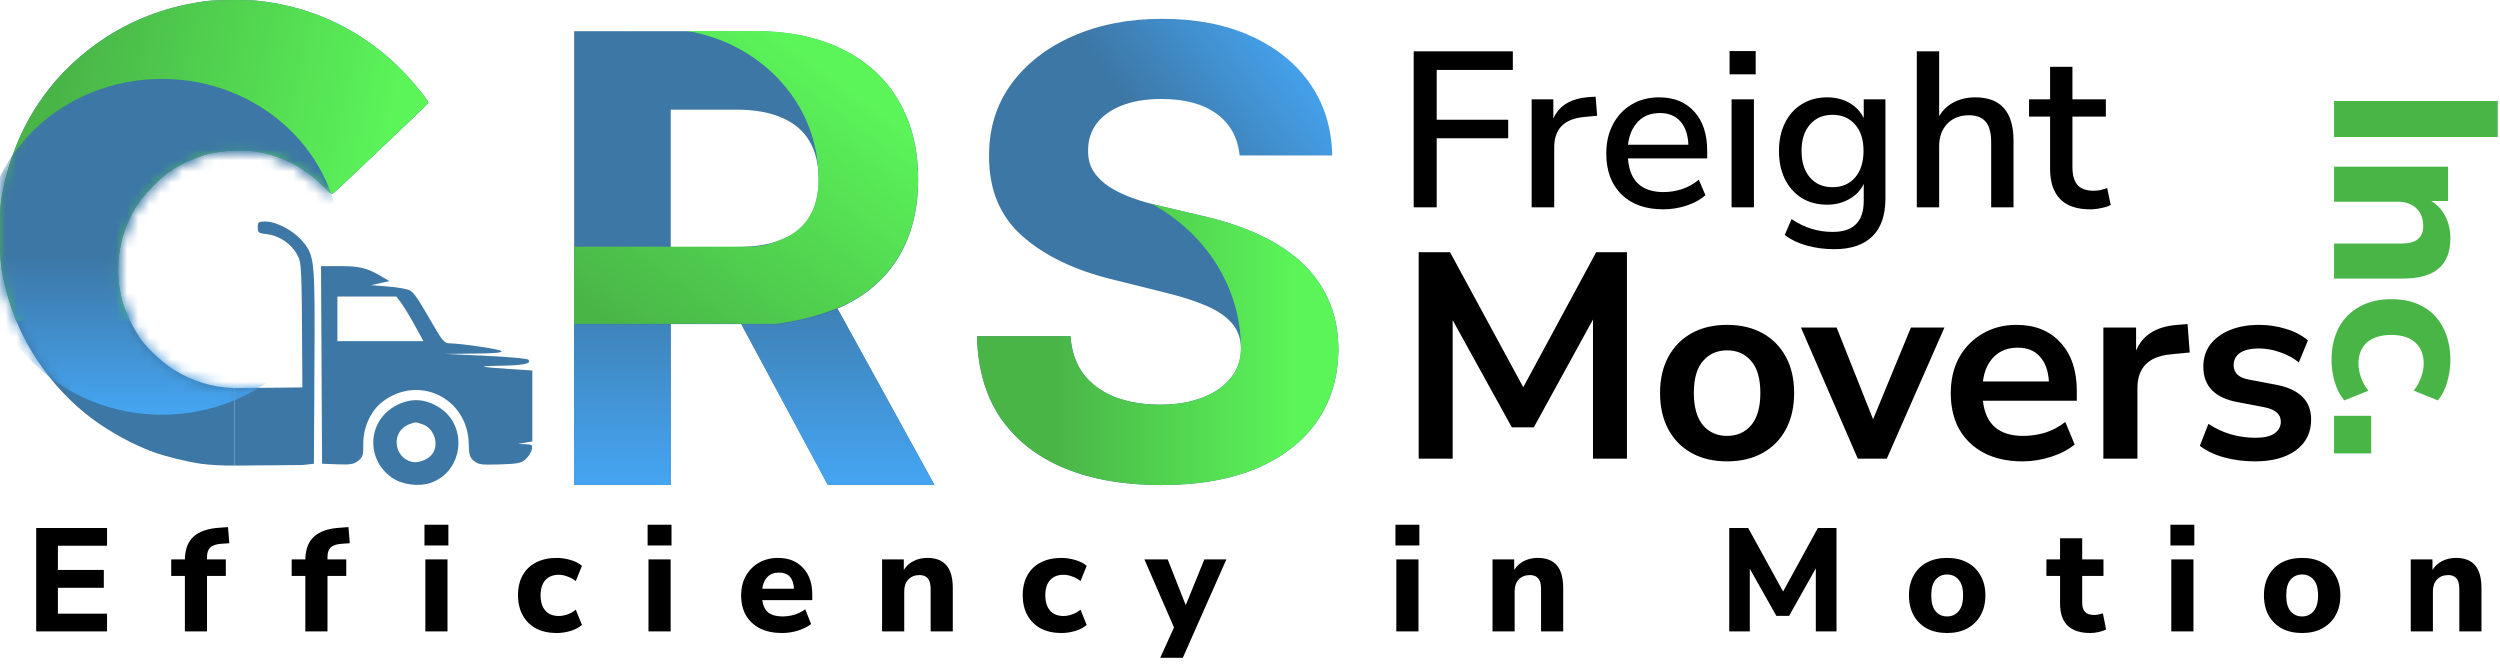
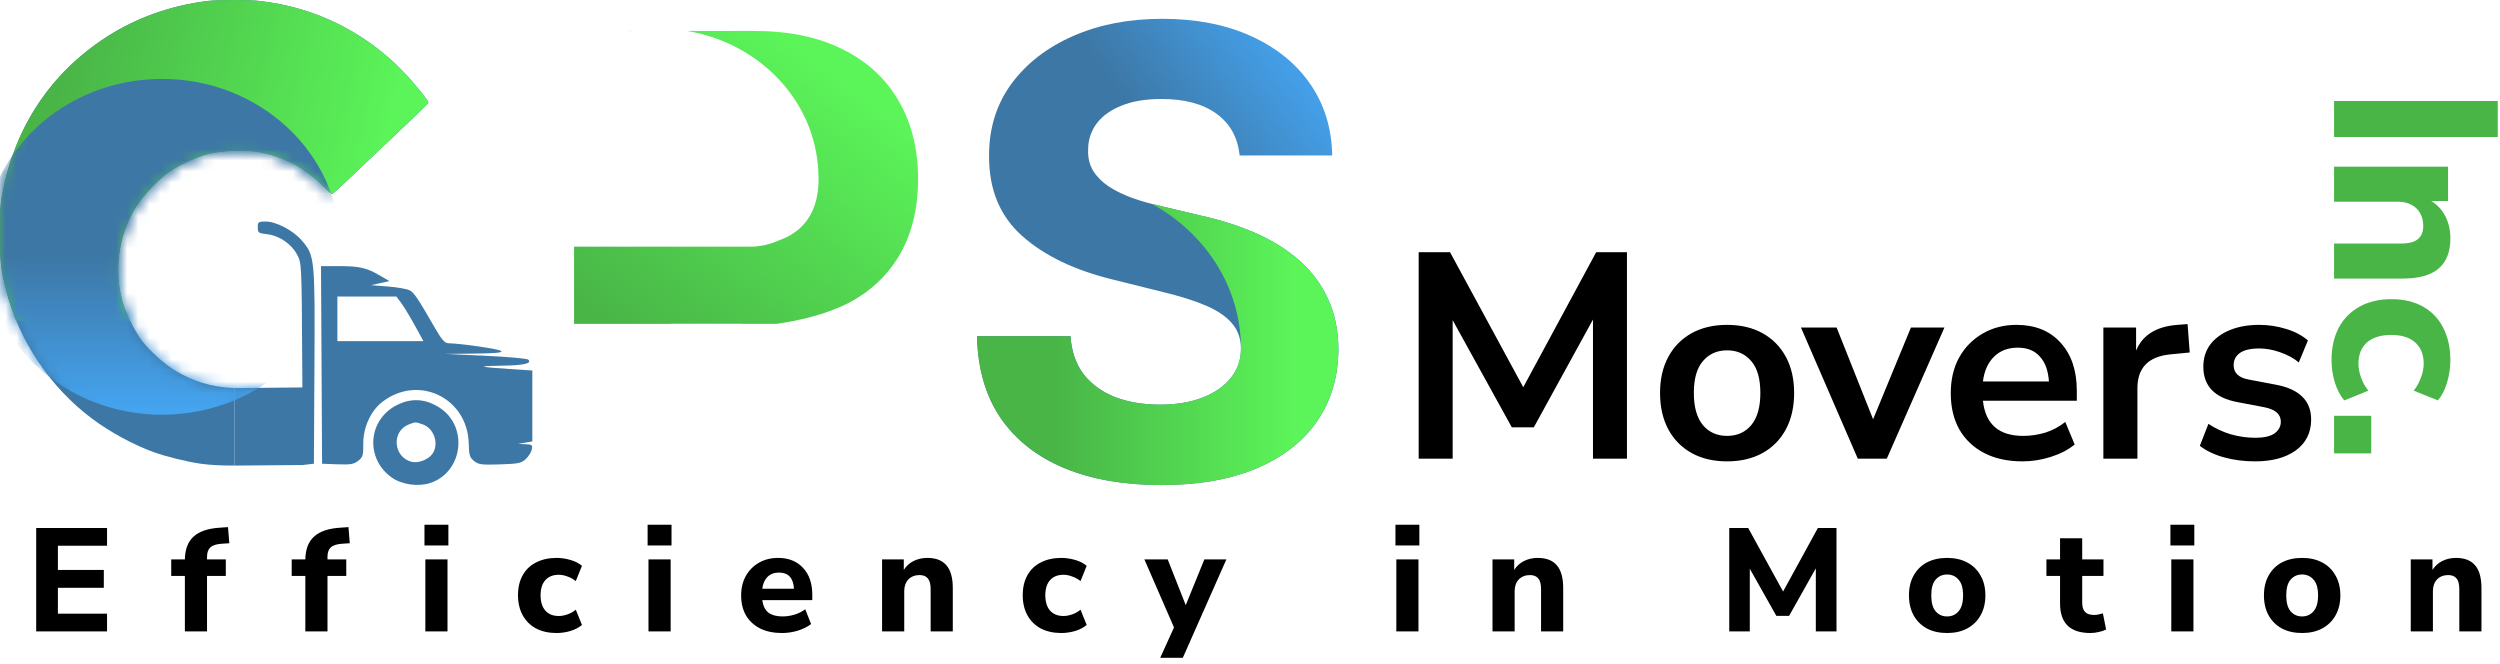
<svg xmlns="http://www.w3.org/2000/svg" width="226" height="60" viewBox="0 0 226 60" fill="none">
  <path d="M3.272 57.079V47.73H9.677V49.334H5.234V51.522H9.385V53.14H5.234V55.474H9.677V57.079H3.272ZM16.713 57.079V52.066H15.479V50.568H16.713C16.73 49.648 16.996 48.959 17.508 48.499C18.03 48.03 18.821 47.765 19.882 47.703L20.611 47.65L20.731 49.109L20.108 49.149C19.595 49.175 19.232 49.286 19.02 49.48C18.817 49.666 18.715 49.953 18.715 50.342V50.568H20.413V52.066H18.715V57.079H16.713ZM27.602 57.079V52.066H26.369V50.568H27.602C27.62 49.648 27.885 48.959 28.398 48.499C28.919 48.03 29.711 47.765 30.772 47.703L31.501 47.65L31.62 49.109L30.997 49.149C30.484 49.175 30.122 49.286 29.91 49.48C29.706 49.666 29.605 49.953 29.605 50.342V50.568H31.302V52.066H29.605V57.079H27.602ZM38.372 49.308V47.438H40.534V49.308H38.372ZM38.452 57.079V50.568H40.454V57.079H38.452ZM50.315 57.225C49.608 57.225 48.989 57.088 48.458 56.813C47.937 56.531 47.535 56.133 47.252 55.62C46.969 55.107 46.827 54.502 46.827 53.803C46.827 53.105 46.969 52.504 47.252 52C47.535 51.496 47.937 51.111 48.458 50.846C48.989 50.572 49.608 50.435 50.315 50.435C50.73 50.435 51.15 50.497 51.575 50.621C51.999 50.744 52.344 50.921 52.609 51.151L52.052 52.53C51.831 52.353 51.584 52.216 51.309 52.119C51.035 52.013 50.77 51.96 50.514 51.96C49.992 51.96 49.586 52.123 49.294 52.451C49.011 52.769 48.869 53.224 48.869 53.816C48.869 54.4 49.011 54.86 49.294 55.196C49.586 55.523 49.992 55.686 50.514 55.686C50.761 55.686 51.022 55.638 51.296 55.541C51.579 55.443 51.831 55.302 52.052 55.116L52.609 56.495C52.344 56.725 51.999 56.906 51.575 57.039C51.15 57.163 50.73 57.225 50.315 57.225ZM58.544 49.308V47.438H60.705V49.308H58.544ZM58.623 57.079V50.568H60.626V57.079H58.623ZM70.699 57.225C69.93 57.225 69.266 57.088 68.71 56.813C68.161 56.531 67.737 56.137 67.436 55.633C67.145 55.12 66.999 54.519 66.999 53.83C66.999 53.158 67.14 52.57 67.423 52.066C67.715 51.553 68.108 51.156 68.603 50.873C69.107 50.581 69.686 50.435 70.341 50.435C71.287 50.435 72.038 50.736 72.595 51.337C73.152 51.929 73.43 52.734 73.43 53.75V54.254H68.908C68.979 54.767 69.165 55.143 69.465 55.381C69.775 55.611 70.199 55.726 70.739 55.726C71.092 55.726 71.45 55.673 71.813 55.567C72.175 55.461 72.502 55.297 72.794 55.076L73.324 56.416C72.997 56.663 72.595 56.862 72.118 57.013C71.649 57.154 71.176 57.225 70.699 57.225ZM70.42 51.761C69.996 51.761 69.651 51.889 69.386 52.146C69.129 52.402 68.97 52.76 68.908 53.22H71.773C71.72 52.247 71.269 51.761 70.42 51.761ZM79.74 57.079V50.568H81.703V51.522C81.924 51.169 82.22 50.899 82.592 50.714C82.963 50.528 83.378 50.435 83.838 50.435C84.607 50.435 85.182 50.66 85.562 51.111C85.942 51.553 86.132 52.239 86.132 53.167V57.079H84.13V53.26C84.13 52.809 84.046 52.486 83.878 52.291C83.71 52.088 83.462 51.986 83.135 51.986C82.711 51.986 82.371 52.119 82.114 52.384C81.867 52.65 81.743 53.003 81.743 53.445V57.079H79.74ZM95.942 57.225C95.235 57.225 94.616 57.088 94.085 56.813C93.564 56.531 93.161 56.133 92.879 55.62C92.596 55.107 92.454 54.502 92.454 53.803C92.454 53.105 92.596 52.504 92.879 52C93.161 51.496 93.564 51.111 94.085 50.846C94.616 50.572 95.235 50.435 95.942 50.435C96.357 50.435 96.777 50.497 97.202 50.621C97.626 50.744 97.971 50.921 98.236 51.151L97.679 52.53C97.458 52.353 97.21 52.216 96.936 52.119C96.662 52.013 96.397 51.96 96.141 51.96C95.619 51.96 95.213 52.123 94.921 52.451C94.638 52.769 94.496 53.224 94.496 53.816C94.496 54.4 94.638 54.86 94.921 55.196C95.213 55.523 95.619 55.686 96.141 55.686C96.388 55.686 96.649 55.638 96.923 55.541C97.206 55.443 97.458 55.302 97.679 55.116L98.236 56.495C97.971 56.725 97.626 56.906 97.202 57.039C96.777 57.163 96.357 57.225 95.942 57.225ZM104.884 59.466L106.13 56.721L103.452 50.568H105.56L107.191 54.705L108.875 50.568H110.865L106.926 59.466H104.884ZM126.148 49.308V47.438H128.31V49.308H126.148ZM126.228 57.079V50.568H128.23V57.079H126.228ZM134.922 57.079V50.568H136.884V51.522C137.105 51.169 137.401 50.899 137.773 50.714C138.144 50.528 138.559 50.435 139.019 50.435C139.788 50.435 140.363 50.66 140.743 51.111C141.123 51.553 141.313 52.239 141.313 53.167V57.079H139.311V53.26C139.311 52.809 139.227 52.486 139.059 52.291C138.891 52.088 138.643 51.986 138.316 51.986C137.892 51.986 137.552 52.119 137.295 52.384C137.048 52.65 136.924 53.003 136.924 53.445V57.079H134.922ZM156.325 57.079V47.73H158.036L161.192 53.472L164.335 47.73H166.019V57.079H164.15V51.377L161.736 55.673H160.582L158.182 51.416V57.079H156.325ZM176.018 57.225C175.319 57.225 174.709 57.088 174.188 56.813C173.675 56.531 173.277 56.137 172.994 55.633C172.711 55.12 172.57 54.515 172.57 53.816C172.57 53.127 172.711 52.53 172.994 52.026C173.277 51.514 173.675 51.12 174.188 50.846C174.709 50.572 175.319 50.435 176.018 50.435C176.716 50.435 177.322 50.572 177.835 50.846C178.356 51.12 178.758 51.514 179.041 52.026C179.333 52.53 179.479 53.127 179.479 53.816C179.479 54.515 179.333 55.12 179.041 55.633C178.758 56.137 178.356 56.531 177.835 56.813C177.322 57.088 176.716 57.225 176.018 57.225ZM176.018 55.726C176.442 55.726 176.787 55.571 177.052 55.262C177.326 54.953 177.463 54.471 177.463 53.816C177.463 53.171 177.326 52.698 177.052 52.398C176.787 52.088 176.442 51.934 176.018 51.934C175.594 51.934 175.249 52.088 174.984 52.398C174.718 52.698 174.586 53.171 174.586 53.816C174.586 54.471 174.718 54.953 174.984 55.262C175.249 55.571 175.594 55.726 176.018 55.726ZM188.974 57.225C187.144 57.225 186.229 56.336 186.229 54.559V52.066H184.995V50.568H186.229V48.658H188.231V50.568H190.154V52.066H188.231V54.48C188.231 54.851 188.315 55.129 188.483 55.315C188.66 55.501 188.938 55.593 189.318 55.593C189.433 55.593 189.553 55.58 189.677 55.554C189.809 55.527 189.951 55.492 190.101 55.448L190.393 56.906C190.207 57.004 189.986 57.079 189.73 57.132C189.473 57.194 189.221 57.225 188.974 57.225ZM196.205 49.308V47.438H198.366V49.308H196.205ZM196.285 57.079V50.568H198.287V57.079H196.285ZM208.108 57.225C207.409 57.225 206.799 57.088 206.278 56.813C205.765 56.531 205.367 56.137 205.084 55.633C204.801 55.12 204.66 54.515 204.66 53.816C204.66 53.127 204.801 52.53 205.084 52.026C205.367 51.514 205.765 51.12 206.278 50.846C206.799 50.572 207.409 50.435 208.108 50.435C208.806 50.435 209.412 50.572 209.925 50.846C210.446 51.12 210.848 51.514 211.131 52.026C211.423 52.53 211.569 53.127 211.569 53.816C211.569 54.515 211.423 55.12 211.131 55.633C210.848 56.137 210.446 56.531 209.925 56.813C209.412 57.088 208.806 57.225 208.108 57.225ZM208.108 55.726C208.532 55.726 208.877 55.571 209.142 55.262C209.416 54.953 209.553 54.471 209.553 53.816C209.553 53.171 209.416 52.698 209.142 52.398C208.877 52.088 208.532 51.934 208.108 51.934C207.683 51.934 207.339 52.088 207.073 52.398C206.808 52.698 206.676 53.171 206.676 53.816C206.676 54.471 206.808 54.953 207.073 55.262C207.339 55.571 207.683 55.726 208.108 55.726ZM217.932 57.079V50.568H219.895V51.522C220.116 51.169 220.412 50.899 220.784 50.714C221.155 50.528 221.57 50.435 222.03 50.435C222.799 50.435 223.374 50.66 223.754 51.111C224.134 51.553 224.324 52.239 224.324 53.167V57.079H222.322V53.26C222.322 52.809 222.238 52.486 222.07 52.291C221.902 52.088 221.654 51.986 221.327 51.986C220.903 51.986 220.563 52.119 220.306 52.384C220.059 52.65 219.935 53.003 219.935 53.445V57.079H217.932Z" fill="black" />
  <path fill-rule="evenodd" clip-rule="evenodd" d="M23.302 20.552C23.302 21.039 23.362 21.084 24.135 21.171C25.23 21.293 26.33 22.036 26.85 23.003C27.268 23.778 27.27 23.819 27.322 32.908L27.375 42.035L27.876 41.978L28.377 41.921L28.425 33.133C28.478 23.327 28.455 23.1 27.276 21.732C26.49 20.82 24.966 20.026 24.004 20.026C23.354 20.026 23.302 20.065 23.302 20.552ZM29.067 32.989L29.115 41.921L30.511 41.974C31.682 42.018 31.983 41.967 32.38 41.658C32.801 41.329 32.85 41.163 32.841 40.119C32.827 38.671 33.502 37.163 34.523 36.362C37.782 33.804 42.275 35.941 42.373 40.096C42.398 41.149 42.463 41.361 42.857 41.678C43.259 42 43.533 42.036 45.196 41.982C46.867 41.928 47.13 41.873 47.536 41.494C47.788 41.259 48.032 40.868 48.078 40.624C48.156 40.224 48.098 40.178 47.497 40.156L46.831 40.132L47.477 40.018L48.123 39.905V36.699V33.492L46.093 33.36C43.22 33.172 43.016 33.088 45.355 33.057C47.367 33.029 48.117 32.857 47.752 32.508C47.651 32.412 45.908 32.256 43.878 32.163L40.187 31.993L42.854 31.964C44.801 31.943 45.466 31.88 45.317 31.733C45.14 31.557 41.688 31.05 40.519 31.027C40.21 31.021 39.926 30.697 39.345 29.691C37.736 26.904 37.44 26.462 37.033 26.246C36.803 26.124 35.923 25.969 35.079 25.901L33.544 25.779L34.374 25.596L35.205 25.414L34.344 24.91C33.14 24.206 32.492 24.056 30.637 24.056H29.019L29.067 32.989ZM36.276 27.4C36.52 27.728 37.069 28.635 37.497 29.416L38.276 30.836H34.387H30.499V28.82V26.805H33.165H35.832L36.276 27.4ZM35.884 36.617C33.237 37.948 32.997 41.482 35.438 43.185C36.333 43.81 37.811 44.017 38.88 43.667C41.889 42.68 42.37 38.469 39.662 36.807C38.401 36.032 37.17 35.971 35.884 36.617ZM38.21 38.362C39.248 38.721 39.715 40.14 39.088 41.03C38.725 41.545 37.811 41.898 37.222 41.751C35.546 41.333 35.363 38.989 36.958 38.368C37.561 38.133 37.549 38.133 38.21 38.362Z" fill="#3D77A5" />
  <path d="M21.183 35.083L27.446 35.022V42.038L21.183 42.088V35.083Z" fill="#3D77A5" />
  <path fill-rule="evenodd" clip-rule="evenodd" d="M9.622 3.349C12.308 1.609 15.454 0.49 18.786 0.087C19.727 -0.027 22.383 -0.029 23.417 0.082C28.361 0.617 32.907 2.833 36.377 6.399C37.355 7.404 38.725 9.086 38.725 9.282C38.725 9.363 37.293 10.734 30.888 16.788C30.449 17.203 30.053 17.543 30.008 17.543C29.963 17.543 29.574 17.191 29.145 16.762C27.539 15.156 25.644 14.166 23.361 13.739C22.154 13.513 20.016 13.6 18.786 13.925C17.688 14.216 16.239 14.882 15.288 15.535C14.357 16.174 12.918 17.689 12.299 18.68C10.619 21.371 10.213 24.804 11.225 27.759C11.531 28.653 12.291 30.086 12.847 30.818C13.52 31.705 14.816 32.871 15.796 33.474C17.401 34.461 19.111 34.985 21.02 35.076C21.075 35.078 21.129 35.08 21.183 35.082V42.088C20.091 42.093 18.945 42.038 18.145 41.922C16.862 41.736 14.972 41.27 13.858 40.863C12.046 40.202 9.923 39.046 8.323 37.849C4.53 35.013 1.698 30.779 0.555 26.236C0.061 24.276 -0.001 23.691 2.48422e-05 21.063C0.001 18.888 0.026 18.463 0.21 17.497C1.353 11.469 4.586 6.609 9.622 3.349Z" fill="#3D77A5" />
  <path fill-rule="evenodd" clip-rule="evenodd" d="M18.786 0.087C15.454 0.49 12.308 1.609 9.622 3.349C4.586 6.609 1.353 11.469 0.21 17.497C0.026 18.463 0.001 18.888 2.48422e-05 21.063C-0.001 23.691 0.061 24.276 0.555 26.236C0.789 27.169 1.095 28.089 1.466 28.987H11.756C11.535 28.544 11.345 28.11 11.225 27.759C10.213 24.804 10.619 21.371 12.299 18.68C12.918 17.689 14.357 16.174 15.288 15.535C16.239 14.882 17.688 14.216 18.786 13.925C20.016 13.6 22.154 13.513 23.361 13.739C25.644 14.166 27.539 15.156 29.145 16.762C29.574 17.191 29.963 17.543 30.008 17.543C30.053 17.543 30.449 17.203 30.888 16.788C37.293 10.734 38.725 9.363 38.725 9.282C38.725 9.086 37.355 7.404 36.377 6.399C32.907 2.833 28.361 0.617 23.417 0.082C22.383 -0.029 19.727 -0.027 18.786 0.087Z" fill="url(#paint0_linear_198_4786)" />
  <mask id="mask0_198_4786" style="mask-type:alpha" maskUnits="userSpaceOnUse" x="0" y="0" width="39" height="43">
    <path d="M21.183 35.083L27.446 35.022V42.038L21.183 42.063V35.083Z" fill="#FF8100" />
    <path fill-rule="evenodd" clip-rule="evenodd" d="M9.622 3.349C12.309 1.609 15.454 0.49 18.786 0.087C19.727 -0.027 22.383 -0.029 23.418 0.083C28.361 0.617 32.907 2.833 36.377 6.399C37.355 7.404 38.726 9.086 38.726 9.282C38.726 9.363 37.294 10.734 30.889 16.788C30.45 17.203 30.053 17.543 30.008 17.543C29.963 17.543 29.575 17.191 29.145 16.762C27.54 15.156 25.644 14.166 23.362 13.739C22.154 13.513 20.017 13.6 18.786 13.925C17.688 14.216 16.24 14.882 15.289 15.535C14.358 16.174 12.918 17.689 12.299 18.68C10.619 21.371 10.213 24.804 11.225 27.759C11.531 28.653 12.291 30.086 12.848 30.819C13.521 31.705 14.816 32.871 15.797 33.475C17.401 34.461 19.111 34.985 21.021 35.076C21.075 35.078 21.129 35.081 21.183 35.082V42.088C20.091 42.093 18.946 42.038 18.146 41.922C16.862 41.737 14.973 41.27 13.858 40.863C12.046 40.202 9.923 39.046 8.324 37.85C4.531 35.013 1.698 30.779 0.555 26.237C0.062 24.276 -0.001 23.691 0 21.063C0.002 18.888 0.027 18.463 0.21 17.497C1.353 11.469 4.586 6.609 9.622 3.349Z" fill="#FF8100" />
    <path fill-rule="evenodd" clip-rule="evenodd" d="M18.786 0.087C15.454 0.49 12.309 1.609 9.622 3.349C4.586 6.609 1.353 11.469 0.21 17.497C0.027 18.463 0.002 18.888 0 21.063C-0.001 23.691 0.062 24.276 0.555 26.237C0.79 27.169 1.096 28.089 1.467 28.987H11.756C11.536 28.544 11.345 28.11 11.225 27.759C10.213 24.804 10.619 21.371 12.299 18.68C12.918 17.689 14.358 16.174 15.289 15.535C16.24 14.882 17.688 14.216 18.786 13.925C20.017 13.6 22.154 13.513 23.362 13.739C25.644 14.166 27.54 15.156 29.145 16.762C29.575 17.191 29.963 17.543 30.008 17.543C30.053 17.543 30.45 17.203 30.889 16.788C37.294 10.734 38.726 9.363 38.726 9.282C38.726 9.086 37.355 7.404 36.377 6.399C32.907 2.833 28.361 0.617 23.418 0.083C22.383 -0.029 19.727 -0.027 18.786 0.087Z" fill="#C3286A" />
  </mask>
  <g mask="url(#mask0_198_4786)">
    <ellipse cx="14.644" cy="22.312" rx="16.118" ry="15.179" fill="url(#paint1_linear_198_4786)" />
  </g>
-   <path d="M127.798 18.744V4.638H136.761V6.319H129.878V10.821H136.341V12.501H129.878V18.744H127.798ZM138.461 18.744V8.98H140.421V10.72C140.928 9.56 141.982 8.913 143.583 8.78L144.243 8.74L144.383 10.46L143.163 10.581C141.388 10.754 140.501 11.668 140.501 13.322V18.744H138.461ZM150.37 18.924C148.769 18.924 147.508 18.477 146.588 17.583C145.668 16.676 145.208 15.442 145.208 13.882C145.208 12.881 145.408 12.001 145.808 11.241C146.221 10.467 146.788 9.867 147.508 9.44C148.229 9.013 149.056 8.8 149.989 8.8C151.337 8.8 152.397 9.233 153.171 10.1C153.944 10.954 154.331 12.134 154.331 13.642V14.322H147.168C147.315 16.349 148.389 17.363 150.39 17.363C150.95 17.363 151.497 17.276 152.03 17.103C152.577 16.93 153.091 16.643 153.571 16.243L154.171 17.643C153.731 18.043 153.164 18.357 152.47 18.584C151.777 18.81 151.076 18.924 150.37 18.924ZM150.069 10.22C149.229 10.22 148.562 10.48 148.069 11.001C147.575 11.521 147.275 12.214 147.168 13.082H152.63C152.59 12.174 152.35 11.474 151.91 10.981C151.47 10.474 150.856 10.22 150.069 10.22ZM156.354 6.719V4.618H158.715V6.719H156.354ZM156.534 18.744V8.98H158.555V18.744H156.534ZM165.821 22.525C164.941 22.525 164.12 22.419 163.36 22.205C162.6 22.005 161.926 21.685 161.339 21.245L161.96 19.804C162.546 20.204 163.147 20.498 163.76 20.684C164.374 20.871 165.014 20.965 165.681 20.965C167.548 20.965 168.482 20.031 168.482 18.163V16.623C168.202 17.21 167.762 17.67 167.162 18.003C166.575 18.337 165.914 18.504 165.181 18.504C164.3 18.504 163.533 18.303 162.88 17.903C162.226 17.49 161.719 16.923 161.359 16.203C160.999 15.469 160.819 14.615 160.819 13.642C160.819 12.681 160.999 11.841 161.359 11.121C161.719 10.387 162.226 9.82 162.88 9.42C163.533 9.007 164.3 8.8 165.181 8.8C165.928 8.8 166.595 8.967 167.182 9.3C167.768 9.633 168.202 10.094 168.482 10.681V8.98H170.443V17.923C170.443 19.457 170.049 20.604 169.262 21.365C168.475 22.138 167.328 22.525 165.821 22.525ZM165.661 16.923C166.515 16.923 167.195 16.63 167.702 16.043C168.209 15.456 168.462 14.655 168.462 13.642C168.462 12.628 168.209 11.834 167.702 11.261C167.195 10.674 166.515 10.38 165.661 10.38C164.807 10.38 164.127 10.674 163.62 11.261C163.113 11.834 162.86 12.628 162.86 13.642C162.86 14.655 163.113 15.456 163.62 16.043C164.127 16.63 164.807 16.923 165.661 16.923ZM173.279 18.744V4.638H175.3V10.501C175.633 9.94 176.08 9.52 176.64 9.24C177.214 8.947 177.854 8.8 178.561 8.8C180.869 8.8 182.022 10.107 182.022 12.721V18.744H180.002V12.841C180.002 12.001 179.835 11.387 179.501 11.001C179.181 10.614 178.674 10.42 177.981 10.42C177.167 10.42 176.514 10.681 176.02 11.201C175.54 11.708 175.3 12.381 175.3 13.222V18.744H173.279ZM188.969 18.924C187.741 18.924 186.828 18.61 186.227 17.983C185.627 17.357 185.327 16.45 185.327 15.262V10.54H183.426V8.98H185.327V6.039H187.348V8.98H190.369V10.54H187.348V15.102C187.348 15.809 187.495 16.343 187.788 16.703C188.095 17.063 188.588 17.243 189.269 17.243C189.482 17.243 189.689 17.223 189.889 17.183C190.089 17.13 190.289 17.07 190.489 17.003L190.809 18.524C190.609 18.644 190.329 18.737 189.969 18.804C189.622 18.884 189.289 18.924 188.969 18.924Z" fill="black" />
  <path d="M211 9.129H225.797V12.382H211V9.129ZM211 15.067H221.305V18.173H219.794C220.354 18.523 220.781 18.991 221.075 19.579C221.368 20.167 221.515 20.824 221.515 21.552C221.515 22.769 221.158 23.679 220.445 24.281C219.745 24.882 218.661 25.183 217.192 25.183H211V22.014H217.045C217.758 22.014 218.269 21.881 218.577 21.615C218.899 21.349 219.06 20.957 219.06 20.44C219.06 19.768 218.85 19.229 218.43 18.823C218.01 18.432 217.45 18.236 216.751 18.236H211V15.067ZM210.769 32.565C210.769 31.446 210.986 30.466 211.42 29.627C211.868 28.801 212.497 28.165 213.309 27.717C214.12 27.269 215.079 27.045 216.184 27.045C217.29 27.045 218.241 27.269 219.039 27.717C219.836 28.165 220.445 28.801 220.865 29.627C221.298 30.466 221.515 31.446 221.515 32.565C221.515 33.223 221.417 33.888 221.221 34.559C221.026 35.231 220.746 35.777 220.382 36.196L218.199 35.315C218.479 34.965 218.696 34.573 218.85 34.139C219.018 33.706 219.102 33.286 219.102 32.88C219.102 32.055 218.843 31.411 218.325 30.949C217.821 30.501 217.101 30.278 216.163 30.278C215.24 30.278 214.512 30.501 213.98 30.949C213.463 31.411 213.204 32.055 213.204 32.88C213.204 33.272 213.281 33.685 213.435 34.118C213.589 34.566 213.812 34.965 214.106 35.315L211.923 36.196C211.56 35.777 211.273 35.231 211.063 34.559C210.867 33.888 210.769 33.223 210.769 32.565ZM211 37.588H214.358V40.988H211V37.588Z" fill="#49B547" />
  <path d="M128.249 41.466V22.797H131.082L137.703 35.005L144.296 22.797H147.077V41.466H144.005V28.887L138.656 38.633H136.67L131.321 28.941V41.466H128.249ZM156.129 41.708C154.901 41.708 153.834 41.458 152.929 40.957C152.024 40.456 151.321 39.745 150.82 38.823C150.319 37.886 150.068 36.787 150.068 35.526C150.068 34.265 150.319 33.174 150.82 32.253C151.321 31.332 152.024 30.62 152.929 30.119C153.834 29.618 154.901 29.368 156.129 29.368C157.358 29.368 158.424 29.618 159.33 30.119C160.235 30.62 160.938 31.332 161.439 32.253C161.94 33.174 162.19 34.265 162.19 35.526C162.19 36.787 161.94 37.886 161.439 38.823C160.938 39.745 160.235 40.456 159.33 40.957C158.424 41.458 157.358 41.708 156.129 41.708ZM156.129 39.405C157.034 39.405 157.762 39.082 158.311 38.435C158.861 37.773 159.136 36.803 159.136 35.526C159.136 34.233 158.861 33.271 158.311 32.641C157.762 31.994 157.034 31.671 156.129 31.671C155.224 31.671 154.497 31.994 153.947 32.641C153.398 33.271 153.123 34.233 153.123 35.526C153.123 36.803 153.398 37.773 153.947 38.435C154.497 39.082 155.224 39.405 156.129 39.405ZM167.946 41.466L162.806 29.61H166.031L169.328 37.902L172.747 29.61H175.777L170.565 41.466H167.946ZM182.847 41.708C181.505 41.708 180.349 41.458 179.38 40.957C178.41 40.456 177.658 39.745 177.125 38.823C176.608 37.902 176.349 36.811 176.349 35.55C176.349 34.322 176.6 33.247 177.101 32.326C177.618 31.404 178.321 30.685 179.21 30.168C180.115 29.634 181.141 29.368 182.289 29.368C183.97 29.368 185.295 29.901 186.265 30.968C187.251 32.035 187.744 33.489 187.744 35.332V36.229H179.258C179.485 38.346 180.697 39.405 182.895 39.405C183.558 39.405 184.22 39.308 184.883 39.114C185.546 38.904 186.152 38.581 186.702 38.144L187.55 40.181C186.984 40.65 186.273 41.022 185.417 41.296C184.56 41.571 183.703 41.708 182.847 41.708ZM182.41 31.429C181.521 31.429 180.802 31.703 180.252 32.253C179.703 32.803 179.372 33.546 179.258 34.483H185.223C185.158 33.498 184.883 32.746 184.398 32.229C183.93 31.695 183.267 31.429 182.41 31.429ZM190.144 41.466V29.61H193.102V31.695C193.684 30.289 194.928 29.513 196.836 29.368L197.757 29.295L197.951 31.865L196.205 32.035C194.217 32.229 193.223 33.247 193.223 35.09V41.466H190.144ZM203.86 41.708C202.858 41.708 201.92 41.587 201.047 41.345C200.175 41.102 199.447 40.755 198.865 40.302L199.641 38.314C200.239 38.718 200.91 39.033 201.654 39.26C202.397 39.47 203.141 39.575 203.884 39.575C204.66 39.575 205.234 39.446 205.605 39.187C205.993 38.912 206.187 38.557 206.187 38.12C206.187 37.441 205.686 37.005 204.684 36.811L202.26 36.35C200.207 35.962 199.181 34.896 199.181 33.15C199.181 32.374 199.391 31.703 199.811 31.138C200.247 30.572 200.845 30.136 201.605 29.828C202.365 29.521 203.238 29.368 204.224 29.368C205.064 29.368 205.872 29.489 206.648 29.732C207.424 29.958 208.087 30.305 208.636 30.774L207.812 32.762C207.343 32.374 206.777 32.067 206.115 31.841C205.468 31.614 204.846 31.501 204.248 31.501C203.456 31.501 202.866 31.639 202.478 31.913C202.106 32.188 201.92 32.552 201.92 33.005C201.92 33.716 202.381 34.152 203.302 34.314L205.727 34.774C206.777 34.968 207.569 35.324 208.103 35.841C208.652 36.358 208.927 37.053 208.927 37.926C208.927 39.106 208.466 40.035 207.545 40.714C206.624 41.377 205.395 41.708 203.86 41.708Z" fill="black" />
-   <path d="M51.904 43.831V2.823H68.2C71.32 2.823 73.982 3.377 76.187 4.485C78.405 5.579 80.093 7.134 81.249 9.15C82.419 11.152 83.004 13.509 83.004 16.218C83.004 18.942 82.412 21.285 81.229 23.247C80.046 25.196 78.331 26.691 76.086 27.732C73.854 28.773 71.152 29.294 67.978 29.294H57.068V22.326H66.567C68.234 22.326 69.619 22.099 70.721 21.645C71.824 21.191 72.644 20.51 73.182 19.602C73.733 18.695 74.009 17.567 74.009 16.218C74.009 14.857 73.733 13.709 73.182 12.774C72.644 11.84 71.817 11.133 70.701 10.652C69.599 10.158 68.207 9.911 66.526 9.911H60.637V43.831H51.904ZM74.21 25.169L84.476 43.831H74.836L64.792 25.169H74.21Z" fill="#3D77A5" />
  <path fill-rule="evenodd" clip-rule="evenodd" d="M70.347 21.758C70.472 21.714 70.593 21.668 70.712 21.619C71.814 21.165 72.635 20.484 73.172 19.577C73.724 18.669 73.999 17.541 73.999 16.193C73.999 15.964 73.992 15.742 73.976 15.525C73.705 9.124 68.665 3.872 62.092 2.797H68.191C71.31 2.797 73.972 3.351 76.177 4.459C78.396 5.553 80.083 7.109 81.24 9.124C82.409 11.127 82.994 13.483 82.994 16.193C82.994 18.916 82.403 21.259 81.219 23.221C80.165 24.957 78.69 26.333 76.793 27.349C76.437 27.531 76.07 27.699 75.693 27.855C74.688 28.271 73.616 28.597 72.522 28.849C71.749 29.027 70.963 29.169 70.182 29.279H67.008L67.002 29.268H60.628V29.279H51.895V22.301H52.147C52.148 22.301 52.15 22.301 52.151 22.301H67.799C68.707 22.301 69.57 22.106 70.347 21.758ZM57.107 2.797C57.037 2.808 56.967 2.82 56.898 2.833L56.932 2.797H57.107ZM84.464 43.8L84.466 43.805H84.464V43.8Z" fill="url(#paint2_linear_198_4786)" />
-   <path fill-rule="evenodd" clip-rule="evenodd" d="M51.895 23.38V43.831H60.628V29.323H51.895V23.38H51.895ZM67.002 29.294L74.826 43.831H84.466L75.736 27.959C74.043 28.633 72.173 29.063 70.324 29.323H67.018L67.002 29.294Z" fill="url(#paint3_linear_198_4786)" />
  <path d="M112.061 14.054C111.9 12.439 111.207 11.184 109.984 10.29C108.76 9.395 107.1 8.948 105.002 8.948C103.577 8.948 102.374 9.148 101.392 9.549C100.411 9.936 99.658 10.477 99.133 11.171C98.622 11.865 98.367 12.653 98.367 13.534C98.34 14.268 98.495 14.909 98.831 15.456C99.18 16.003 99.658 16.477 100.263 16.878C100.868 17.265 101.567 17.605 102.36 17.899C103.153 18.179 104 18.419 104.901 18.62L108.612 19.501C110.414 19.901 112.068 20.435 113.574 21.102C115.079 21.77 116.384 22.591 117.486 23.566C118.589 24.54 119.443 25.688 120.048 27.009C120.666 28.331 120.982 29.846 120.995 31.555C120.982 34.065 120.337 36.24 119.059 38.083C117.795 39.911 115.967 41.333 113.574 42.348C111.194 43.349 108.323 43.849 104.962 43.849C101.627 43.849 98.723 43.342 96.249 42.328C93.789 41.313 91.866 39.811 90.481 37.822C89.11 35.82 88.39 33.344 88.323 30.393H96.774C96.868 31.768 97.264 32.916 97.963 33.838C98.676 34.745 99.624 35.433 100.807 35.9C102.004 36.354 103.355 36.581 104.861 36.581C106.34 36.581 107.624 36.367 108.713 35.94C109.816 35.513 110.669 34.919 111.274 34.158C111.879 33.397 112.182 32.523 112.182 31.535C112.182 30.614 111.906 29.84 111.355 29.212C110.817 28.585 110.024 28.051 108.975 27.61C107.94 27.17 106.669 26.769 105.164 26.409L100.666 25.288C97.184 24.447 94.434 23.132 92.417 21.343C90.4 19.554 89.399 17.145 89.412 14.114C89.399 11.631 90.064 9.462 91.409 7.607C92.767 5.751 94.629 4.303 96.995 3.261C99.362 2.22 102.051 1.7 105.063 1.7C108.128 1.7 110.804 2.22 113.09 3.261C115.389 4.303 117.177 5.751 118.454 7.607C119.732 9.462 120.39 11.611 120.431 14.054H112.061Z" fill="url(#paint4_linear_198_4786)" />
  <path fill-rule="evenodd" clip-rule="evenodd" d="M112.177 31.504H112.184C112.174 25.919 108.932 21.043 104.117 18.433C104.373 18.499 104.632 18.561 104.897 18.62L108.608 19.501C110.409 19.901 112.063 20.435 113.569 21.102C115.075 21.77 116.379 22.591 117.482 23.566C118.584 24.54 119.438 25.688 120.043 27.009C120.662 28.331 120.978 29.846 120.991 31.555C120.978 34.065 120.332 36.24 119.055 38.083C117.791 39.911 115.962 41.333 113.569 42.348C111.189 43.349 108.319 43.849 104.957 43.849C101.623 43.849 98.719 43.342 96.245 42.328C93.784 41.313 91.862 39.811 90.477 37.822C89.105 35.82 88.386 33.344 88.319 30.393H96.769C96.863 31.768 97.26 32.916 97.959 33.838C98.672 34.745 99.62 35.433 100.803 35.9C101.999 36.354 103.351 36.581 104.857 36.581C106.336 36.581 107.62 36.367 108.709 35.94C109.811 35.513 110.665 34.919 111.27 34.158C111.875 33.397 112.178 32.523 112.178 31.535C112.178 31.525 112.178 31.514 112.177 31.504ZM95.851 16.41L95.857 16.411L95.846 16.411L95.851 16.41Z" fill="url(#paint5_linear_198_4786)" />
  <defs>
    <linearGradient id="paint0_linear_198_4786" x1="5.38" y1="8.041" x2="34.512" y2="14.604" gradientUnits="userSpaceOnUse">
      <stop stop-color="#49B547" />
      <stop offset="1" stop-color="#5BF459" />
      <stop offset="1" stop-color="#5BF459" />
    </linearGradient>
    <linearGradient id="paint1_linear_198_4786" x1="14.644" y1="7.132" x2="14.644" y2="37.491" gradientUnits="userSpaceOnUse">
      <stop offset="0.526" stop-color="#3D77A5" />
      <stop offset="1" stop-color="#45A5F2" />
    </linearGradient>
    <linearGradient id="paint2_linear_198_4786" x1="69.869" y1="2.797" x2="52.053" y2="26.913" gradientUnits="userSpaceOnUse">
      <stop stop-color="#5BF459" />
      <stop offset="1" stop-color="#49B547" />
    </linearGradient>
    <linearGradient id="paint3_linear_198_4786" x1="68.181" y1="23.38" x2="68.181" y2="43.831" gradientUnits="userSpaceOnUse">
      <stop stop-color="#3D77A5" />
      <stop offset="1" stop-color="#45A5F2" />
    </linearGradient>
    <linearGradient id="paint4_linear_198_4786" x1="118.933" y1="9.015" x2="107.705" y2="17.275" gradientUnits="userSpaceOnUse">
      <stop stop-color="#449FE8" />
      <stop offset="1" stop-color="#3D77A5" />
    </linearGradient>
    <linearGradient id="paint5_linear_198_4786" x1="116.786" y1="30.146" x2="88.319" y2="30.147" gradientUnits="userSpaceOnUse">
      <stop stop-color="#5BF459" />
      <stop offset="0.749" stop-color="#49B547" />
    </linearGradient>
  </defs>
</svg>